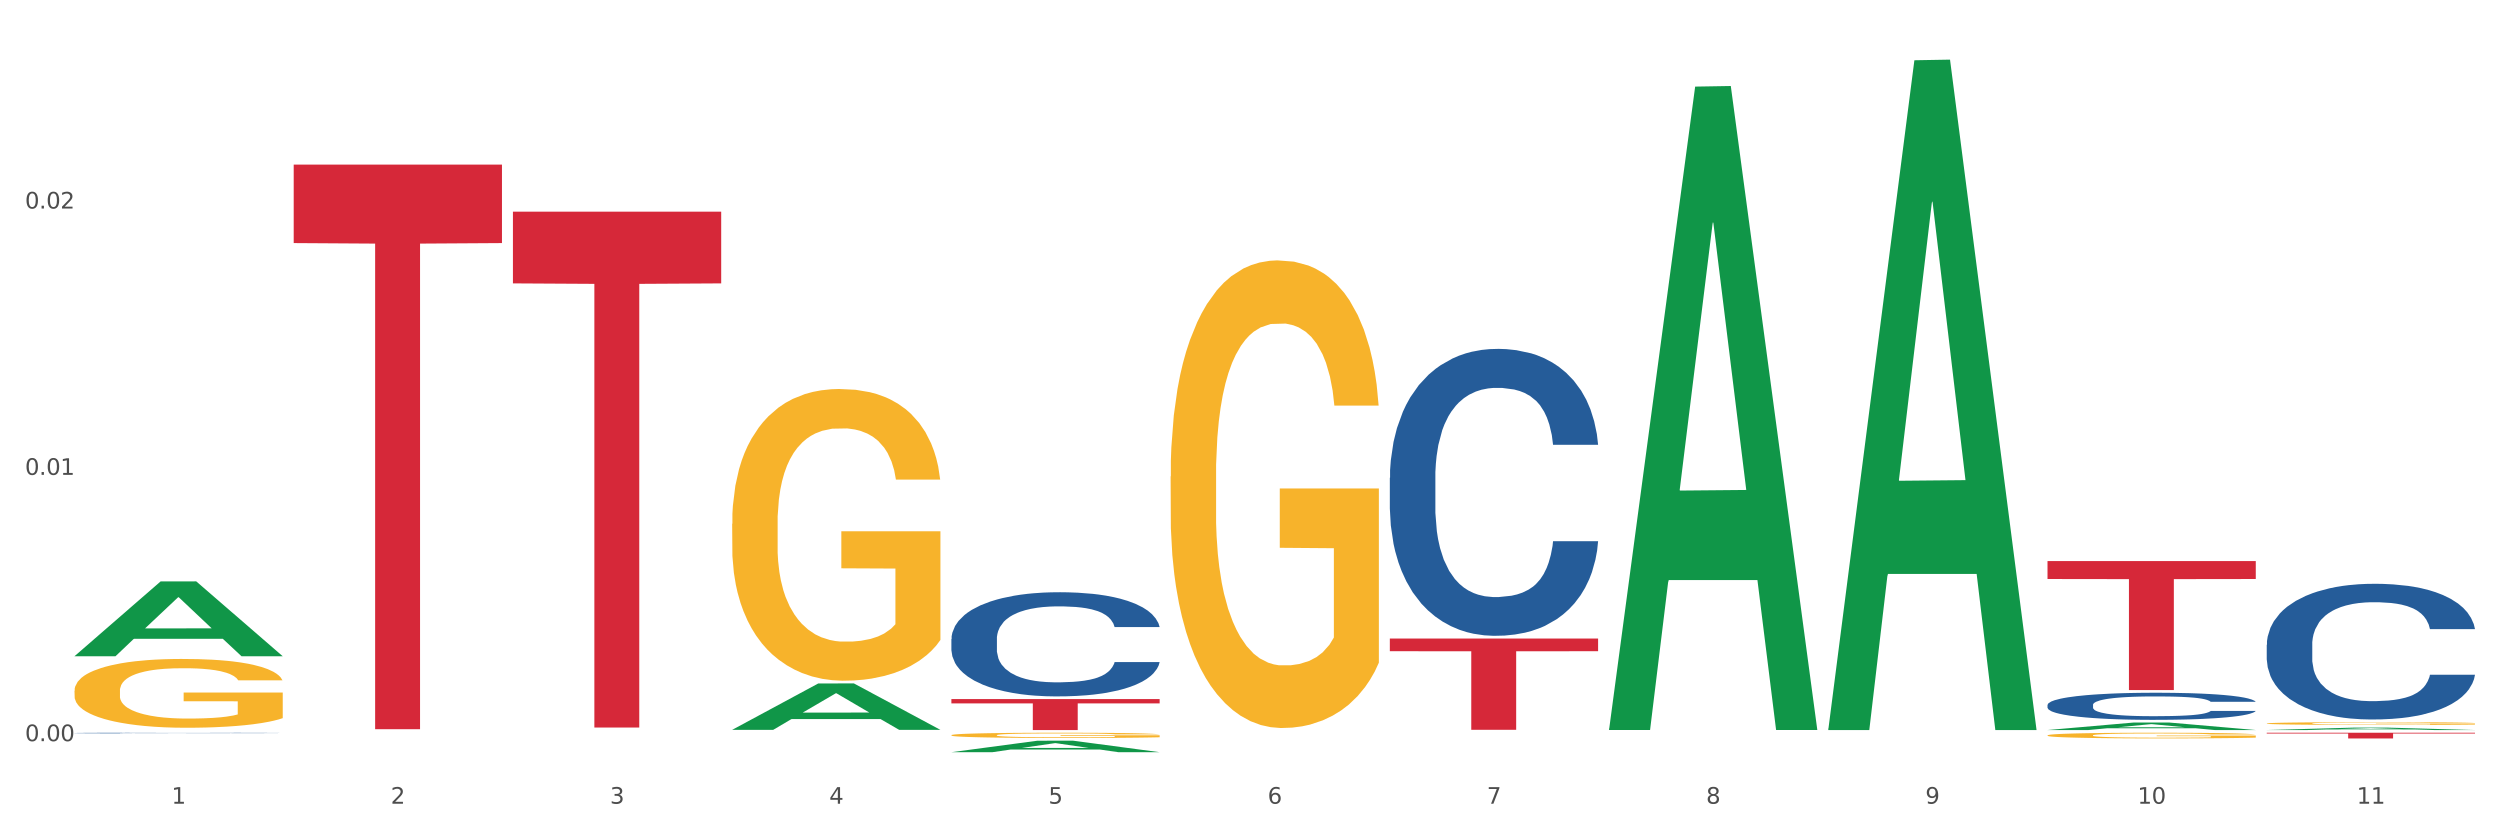
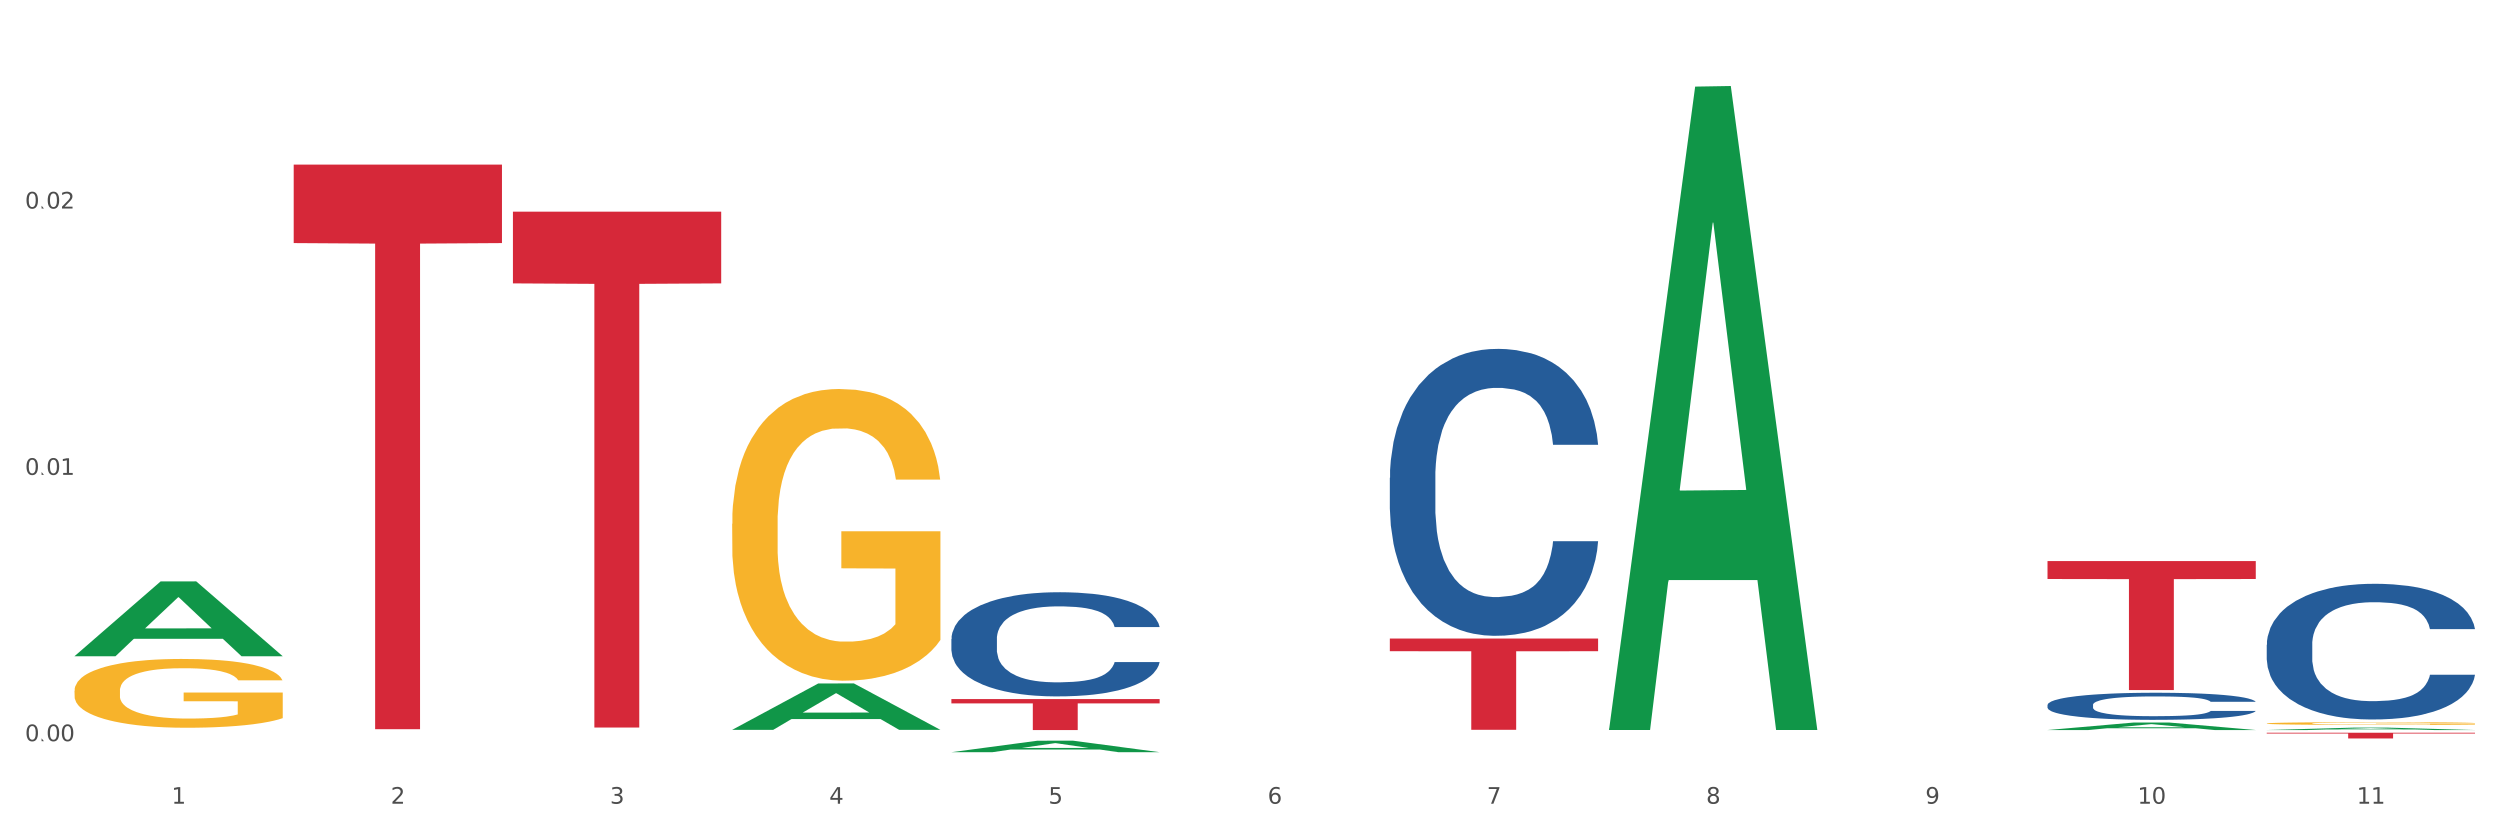
<svg xmlns="http://www.w3.org/2000/svg" xmlns:xlink="http://www.w3.org/1999/xlink" width="1080pt" height="360pt" viewBox="0 0 1080 360" version="1.1">
  <rect x="0" y="0" width="1080" height="360" fill="#333333" stroke="none" />
  <defs>
    <style type="text/css">*{stroke-linejoin: round; stroke-linecap: butt}</style>
  </defs>
  <g id="figure_1">
    <g id="patch_1">
      <path d="M 0 360  L 1080 360  L 1080 0  L 0 0  z " style="fill: #ffffff; stroke: #ffffff; stroke-linejoin: miter" />
    </g>
    <g id="axes_1">
      <g id="matplotlib.axis_1">
        <g id="xtick_1">
          <g id="text_1">
            <g style="fill: #4d4d4d" transform="translate(74.106 347.204) scale(0.096 -0.096)">
              <defs>
                <path id="DejaVuSans-31" d="M 794 531  L 1825 531  L 1825 4091  L 703 3866  L 703 4441  L 1819 4666  L 2450 4666  L 2450 531  L 3481 531  L 3481 0  L 794 0  L 794 531  z " transform="scale(0.016)" />
              </defs>
              <use xlink:href="#DejaVuSans-31" />
            </g>
          </g>
        </g>
        <g id="xtick_2">
          <g id="text_2">
            <g style="fill: #4d4d4d" transform="translate(168.812 347.204) scale(0.096 -0.096)">
              <defs>
                <path id="DejaVuSans-32" d="M 1228 531  L 3431 531  L 3431 0  L 469 0  L 469 531  Q 828 903 1448 1529  Q 2069 2156 2228 2338  Q 2531 2678 2651 2914  Q 2772 3150 2772 3378  Q 2772 3750 2511 3984  Q 2250 4219 1831 4219  Q 1534 4219 1204 4116  Q 875 4013 500 3803  L 500 4441  Q 881 4594 1212 4672  Q 1544 4750 1819 4750  Q 2544 4750 2975 4387  Q 3406 4025 3406 3419  Q 3406 3131 3298 2873  Q 3191 2616 2906 2266  Q 2828 2175 2409 1742  Q 1991 1309 1228 531  z " transform="scale(0.016)" />
              </defs>
              <use xlink:href="#DejaVuSans-32" />
            </g>
          </g>
        </g>
        <g id="xtick_3">
          <g id="text_3">
            <g style="fill: #4d4d4d" transform="translate(263.517 347.204) scale(0.096 -0.096)">
              <defs>
                <path id="DejaVuSans-33" d="M 2597 2516  Q 3050 2419 3304 2112  Q 3559 1806 3559 1356  Q 3559 666 3084 287  Q 2609 -91 1734 -91  Q 1441 -91 1130 -33  Q 819 25 488 141  L 488 750  Q 750 597 1062 519  Q 1375 441 1716 441  Q 2309 441 2620 675  Q 2931 909 2931 1356  Q 2931 1769 2642 2001  Q 2353 2234 1838 2234  L 1294 2234  L 1294 2753  L 1863 2753  Q 2328 2753 2575 2939  Q 2822 3125 2822 3475  Q 2822 3834 2567 4026  Q 2313 4219 1838 4219  Q 1578 4219 1281 4162  Q 984 4106 628 3988  L 628 4550  Q 988 4650 1302 4700  Q 1616 4750 1894 4750  Q 2613 4750 3031 4423  Q 3450 4097 3450 3541  Q 3450 3153 3228 2886  Q 3006 2619 2597 2516  z " transform="scale(0.016)" />
              </defs>
              <use xlink:href="#DejaVuSans-33" />
            </g>
          </g>
        </g>
        <g id="xtick_4">
          <g id="text_4">
            <g style="fill: #4d4d4d" transform="translate(358.223 347.204) scale(0.096 -0.096)">
              <defs>
                <path id="DejaVuSans-34" d="M 2419 4116  L 825 1625  L 2419 1625  L 2419 4116  z M 2253 4666  L 3047 4666  L 3047 1625  L 3713 1625  L 3713 1100  L 3047 1100  L 3047 0  L 2419 0  L 2419 1100  L 313 1100  L 313 1709  L 2253 4666  z " transform="scale(0.016)" />
              </defs>
              <use xlink:href="#DejaVuSans-34" />
            </g>
          </g>
        </g>
        <g id="xtick_5">
          <g id="text_5">
            <g style="fill: #4d4d4d" transform="translate(452.928 347.204) scale(0.096 -0.096)">
              <defs>
                <path id="DejaVuSans-35" d="M 691 4666  L 3169 4666  L 3169 4134  L 1269 4134  L 1269 2991  Q 1406 3038 1543 3061  Q 1681 3084 1819 3084  Q 2600 3084 3056 2656  Q 3513 2228 3513 1497  Q 3513 744 3044 326  Q 2575 -91 1722 -91  Q 1428 -91 1123 -41  Q 819 9 494 109  L 494 744  Q 775 591 1075 516  Q 1375 441 1709 441  Q 2250 441 2565 725  Q 2881 1009 2881 1497  Q 2881 1984 2565 2268  Q 2250 2553 1709 2553  Q 1456 2553 1204 2497  Q 953 2441 691 2322  L 691 4666  z " transform="scale(0.016)" />
              </defs>
              <use xlink:href="#DejaVuSans-35" />
            </g>
          </g>
        </g>
        <g id="xtick_6">
          <g id="text_6">
            <g style="fill: #4d4d4d" transform="translate(547.634 347.204) scale(0.096 -0.096)">
              <defs>
                <path id="DejaVuSans-36" d="M 2113 2584  Q 1688 2584 1439 2293  Q 1191 2003 1191 1497  Q 1191 994 1439 701  Q 1688 409 2113 409  Q 2538 409 2786 701  Q 3034 994 3034 1497  Q 3034 2003 2786 2293  Q 2538 2584 2113 2584  z M 3366 4563  L 3366 3988  Q 3128 4100 2886 4159  Q 2644 4219 2406 4219  Q 1781 4219 1451 3797  Q 1122 3375 1075 2522  Q 1259 2794 1537 2939  Q 1816 3084 2150 3084  Q 2853 3084 3261 2657  Q 3669 2231 3669 1497  Q 3669 778 3244 343  Q 2819 -91 2113 -91  Q 1303 -91 875 529  Q 447 1150 447 2328  Q 447 3434 972 4092  Q 1497 4750 2381 4750  Q 2619 4750 2861 4703  Q 3103 4656 3366 4563  z " transform="scale(0.016)" />
              </defs>
              <use xlink:href="#DejaVuSans-36" />
            </g>
          </g>
        </g>
        <g id="xtick_7">
          <g id="text_7">
            <g style="fill: #4d4d4d" transform="translate(642.339 347.204) scale(0.096 -0.096)">
              <defs>
                <path id="DejaVuSans-37" d="M 525 4666  L 3525 4666  L 3525 4397  L 1831 0  L 1172 0  L 2766 4134  L 525 4134  L 525 4666  z " transform="scale(0.016)" />
              </defs>
              <use xlink:href="#DejaVuSans-37" />
            </g>
          </g>
        </g>
        <g id="xtick_8">
          <g id="text_8">
            <g style="fill: #4d4d4d" transform="translate(737.044 347.204) scale(0.096 -0.096)">
              <defs>
                <path id="DejaVuSans-38" d="M 2034 2216  Q 1584 2216 1326 1975  Q 1069 1734 1069 1313  Q 1069 891 1326 650  Q 1584 409 2034 409  Q 2484 409 2743 651  Q 3003 894 3003 1313  Q 3003 1734 2745 1975  Q 2488 2216 2034 2216  z M 1403 2484  Q 997 2584 770 2862  Q 544 3141 544 3541  Q 544 4100 942 4425  Q 1341 4750 2034 4750  Q 2731 4750 3128 4425  Q 3525 4100 3525 3541  Q 3525 3141 3298 2862  Q 3072 2584 2669 2484  Q 3125 2378 3379 2068  Q 3634 1759 3634 1313  Q 3634 634 3220 271  Q 2806 -91 2034 -91  Q 1263 -91 848 271  Q 434 634 434 1313  Q 434 1759 690 2068  Q 947 2378 1403 2484  z M 1172 3481  Q 1172 3119 1398 2916  Q 1625 2713 2034 2713  Q 2441 2713 2670 2916  Q 2900 3119 2900 3481  Q 2900 3844 2670 4047  Q 2441 4250 2034 4250  Q 1625 4250 1398 4047  Q 1172 3844 1172 3481  z " transform="scale(0.016)" />
              </defs>
              <use xlink:href="#DejaVuSans-38" />
            </g>
          </g>
        </g>
        <g id="xtick_9">
          <g id="text_9">
            <g style="fill: #4d4d4d" transform="translate(831.75 347.204) scale(0.096 -0.096)">
              <defs>
                <path id="DejaVuSans-39" d="M 703 97  L 703 672  Q 941 559 1184 500  Q 1428 441 1663 441  Q 2288 441 2617 861  Q 2947 1281 2994 2138  Q 2813 1869 2534 1725  Q 2256 1581 1919 1581  Q 1219 1581 811 2004  Q 403 2428 403 3163  Q 403 3881 828 4315  Q 1253 4750 1959 4750  Q 2769 4750 3195 4129  Q 3622 3509 3622 2328  Q 3622 1225 3098 567  Q 2575 -91 1691 -91  Q 1453 -91 1209 -44  Q 966 3 703 97  z M 1959 2075  Q 2384 2075 2632 2365  Q 2881 2656 2881 3163  Q 2881 3666 2632 3958  Q 2384 4250 1959 4250  Q 1534 4250 1286 3958  Q 1038 3666 1038 3163  Q 1038 2656 1286 2365  Q 1534 2075 1959 2075  z " transform="scale(0.016)" />
              </defs>
              <use xlink:href="#DejaVuSans-39" />
            </g>
          </g>
        </g>
        <g id="xtick_10">
          <g id="text_10">
            <g style="fill: #4d4d4d" transform="translate(923.401 347.204) scale(0.096 -0.096)">
              <defs>
                <path id="DejaVuSans-30" d="M 2034 4250  Q 1547 4250 1301 3770  Q 1056 3291 1056 2328  Q 1056 1369 1301 889  Q 1547 409 2034 409  Q 2525 409 2770 889  Q 3016 1369 3016 2328  Q 3016 3291 2770 3770  Q 2525 4250 2034 4250  z M 2034 4750  Q 2819 4750 3233 4129  Q 3647 3509 3647 2328  Q 3647 1150 3233 529  Q 2819 -91 2034 -91  Q 1250 -91 836 529  Q 422 1150 422 2328  Q 422 3509 836 4129  Q 1250 4750 2034 4750  z " transform="scale(0.016)" />
              </defs>
              <use xlink:href="#DejaVuSans-31" />
              <use xlink:href="#DejaVuSans-30" transform="translate(63.623 0)" />
            </g>
          </g>
        </g>
        <g id="xtick_11">
          <g id="text_11">
            <g style="fill: #4d4d4d" transform="translate(1018.107 347.204) scale(0.096 -0.096)">
              <use xlink:href="#DejaVuSans-31" />
              <use xlink:href="#DejaVuSans-31" transform="translate(63.623 0)" />
            </g>
          </g>
        </g>
        <g id="xtick_12" />
        <g id="xtick_13" />
        <g id="xtick_14" />
        <g id="xtick_15" />
        <g id="xtick_16" />
        <g id="xtick_17" />
        <g id="xtick_18" />
        <g id="xtick_19" />
        <g id="xtick_20" />
        <g id="xtick_21" />
      </g>
      <g id="matplotlib.axis_2">
        <g id="ytick_1">
          <g id="text_12">
            <g style="fill: #4d4d4d" transform="translate(10.8 320.186) scale(0.096 -0.096)">
              <defs>
-                 <path id="DejaVuSans-2e" d="M 684 794  L 1344 794  L 1344 0  L 684 0  L 684 794  z " transform="scale(0.016)" />
+                 <path id="DejaVuSans-2e" d="M 684 794  L 1344 0  L 684 0  L 684 794  z " transform="scale(0.016)" />
              </defs>
              <use xlink:href="#DejaVuSans-30" />
              <use xlink:href="#DejaVuSans-2e" transform="translate(63.623 0)" />
              <use xlink:href="#DejaVuSans-30" transform="translate(95.41 0)" />
              <use xlink:href="#DejaVuSans-30" transform="translate(159.033 0)" />
            </g>
          </g>
        </g>
        <g id="ytick_2">
          <g id="text_13">
            <g style="fill: #4d4d4d" transform="translate(10.8 205.136) scale(0.096 -0.096)">
              <use xlink:href="#DejaVuSans-30" />
              <use xlink:href="#DejaVuSans-2e" transform="translate(63.623 0)" />
              <use xlink:href="#DejaVuSans-30" transform="translate(95.41 0)" />
              <use xlink:href="#DejaVuSans-31" transform="translate(159.033 0)" />
            </g>
          </g>
        </g>
        <g id="ytick_3">
          <g id="text_14">
            <g style="fill: #4d4d4d" transform="translate(10.8 90.085) scale(0.096 -0.096)">
              <use xlink:href="#DejaVuSans-30" />
              <use xlink:href="#DejaVuSans-2e" transform="translate(63.623 0)" />
              <use xlink:href="#DejaVuSans-30" transform="translate(95.41 0)" />
              <use xlink:href="#DejaVuSans-32" transform="translate(159.033 0)" />
            </g>
          </g>
        </g>
        <g id="ytick_4" />
        <g id="ytick_5" />
        <g id="ytick_6" />
      </g>
      <g id="PolyCollection_1">
        <path d="M 32.175 283.443  L 32.268 283.413  L 69.369 251.179  L 84.766 251.149  L 122.145 283.504  L 104.337 283.504  L 96.267 275.969  L 57.96 275.969  L 57.682 276.091  L 49.891 283.504  L 32.175 283.504  L 32.175 283.443  L 62.783 271.473  L 91.444 271.443  L 77.253 258.045  L 77.067 257.984  L 76.882 258.076  L 62.691 271.443  L 62.783 271.473  L 32.175 283.443  z " clip-path="url(#pd9ded4394a)" style="fill: #109648" />
        <path d="M 600.408 206.412  L 600.514 206.298  L 600.514 203.128  L 600.833 198.826  L 602.003 190.901  L 603.492 184.901  L 606.044 177.882  L 607.427 174.938  L 609.235 171.655  L 612.957 166.334  L 617.211 161.806  L 620.189 159.315  L 622.422 157.73  L 627.42 154.9  L 630.292 153.655  L 633.269 152.636  L 635.822 151.956  L 640.076 151.164  L 643.479 150.824  L 647.414 150.711  L 650.71 150.824  L 655.071 151.277  L 661.451 152.636  L 663.897 153.428  L 667.194 154.787  L 670.597 156.598  L 673.362 158.409  L 676.553 161.013  L 679.85 164.41  L 683.04 168.712  L 685.273 172.674  L 687.081 176.863  L 688.677 181.958  L 689.846 187.505  L 690.378 192.147  L 670.916 192.147  L 670.385 187.958  L 669.321 183.429  L 668.258 180.373  L 667.088 177.882  L 665.28 175.052  L 663.685 173.24  L 661.026 171.089  L 658.58 169.731  L 656.559 168.938  L 654.113 168.259  L 648.902 167.58  L 645.18 167.58  L 642.841 167.806  L 639.969 168.372  L 637.523 169.165  L 634.652 170.523  L 632.419 171.995  L 630.185 173.92  L 628.909 175.278  L 626.995 177.769  L 625.719 179.807  L 624.017 183.316  L 623.06 185.807  L 621.358 192.26  L 620.614 197.015  L 620.295 200.298  L 620.082 203.921  L 620.082 221.582  L 620.72 229.507  L 621.252 232.903  L 622.103 236.753  L 623.698 241.734  L 626.038 246.602  L 628.484 250.112  L 630.504 252.263  L 632.419 253.848  L 634.333 255.093  L 636.672 256.225  L 638.587 256.904  L 641.458 257.584  L 644.861 257.923  L 647.52 257.923  L 652.944 257.357  L 655.39 256.791  L 657.729 255.999  L 660.282 254.753  L 662.302 253.395  L 663.472 252.376  L 665.386 250.225  L 666.875 247.961  L 668.151 245.357  L 669.002 243.092  L 669.959 239.696  L 670.704 235.847  L 670.916 233.809  L 690.378 233.809  L 689.953 237.885  L 689.208 241.847  L 687.719 247.168  L 686.55 250.225  L 684.742 253.961  L 682.827 257.131  L 680.169 260.64  L 677.723 263.244  L 675.17 265.509  L 672.405 267.546  L 667.407 270.377  L 665.599 271.169  L 661.771 272.528  L 658.793 273.32  L 654.433 274.113  L 649.966 274.566  L 645.287 274.679  L 641.139 274.452  L 636.566 273.773  L 633.695 273.094  L 630.504 272.075  L 626.782 270.49  L 623.273 268.565  L 619.976 266.301  L 616.892 263.697  L 614.02 260.754  L 610.298 255.885  L 607.533 251.131  L 605.513 246.715  L 604.13 242.979  L 602.748 238.224  L 602.003 234.941  L 600.833 227.016  L 600.408 219.657  L 600.408 206.412  z " clip-path="url(#pd9ded4394a)" style="fill: #255c99" />
        <path d="M 884.524 304.526  L 884.631 304.515  L 884.631 304.216  L 884.95 303.81  L 886.12 303.062  L 887.608 302.495  L 890.161 301.833  L 891.543 301.555  L 893.351 301.245  L 897.073 300.742  L 901.327 300.315  L 904.305 300.08  L 906.538 299.93  L 911.537 299.663  L 914.408 299.545  L 917.386 299.449  L 919.938 299.385  L 924.192 299.31  L 927.595 299.278  L 931.53 299.267  L 934.827 299.278  L 939.187 299.321  L 945.568 299.449  L 948.014 299.524  L 951.311 299.652  L 954.714 299.823  L 957.479 299.994  L 960.669 300.24  L 963.966 300.561  L 967.157 300.967  L 969.39 301.341  L 971.198 301.736  L 972.793 302.217  L 973.963 302.741  L 974.495 303.179  L 955.033 303.179  L 954.501 302.784  L 953.438 302.356  L 952.374 302.068  L 951.204 301.833  L 949.396 301.565  L 947.801 301.394  L 945.143 301.191  L 942.697 301.063  L 940.676 300.988  L 938.23 300.924  L 933.019 300.86  L 929.297 300.86  L 926.957 300.881  L 924.086 300.935  L 921.64 301.01  L 918.768 301.138  L 916.535 301.277  L 914.302 301.458  L 913.026 301.587  L 911.111 301.822  L 909.835 302.014  L 908.134 302.346  L 907.176 302.581  L 905.475 303.19  L 904.73 303.639  L 904.411 303.949  L 904.199 304.291  L 904.199 305.958  L 904.837 306.707  L 905.368 307.027  L 906.219 307.391  L 907.814 307.861  L 910.154 308.321  L 912.6 308.652  L 914.621 308.855  L 916.535 309.005  L 918.449 309.122  L 920.789 309.229  L 922.703 309.293  L 925.575 309.358  L 928.978 309.39  L 931.636 309.39  L 937.06 309.336  L 939.506 309.283  L 941.846 309.208  L 944.398 309.09  L 946.419 308.962  L 947.589 308.866  L 949.503 308.663  L 950.992 308.449  L 952.268 308.203  L 953.119 307.989  L 954.076 307.669  L 954.82 307.305  L 955.033 307.113  L 974.495 307.113  L 974.069 307.498  L 973.325 307.872  L 971.836 308.374  L 970.666 308.663  L 968.858 309.015  L 966.944 309.315  L 964.285 309.646  L 961.839 309.892  L 959.287 310.106  L 956.522 310.298  L 951.523 310.565  L 949.715 310.64  L 945.887 310.768  L 942.909 310.843  L 938.549 310.918  L 934.082 310.961  L 929.403 310.972  L 925.256 310.95  L 920.683 310.886  L 917.811 310.822  L 914.621 310.726  L 910.899 310.576  L 907.389 310.394  L 904.092 310.181  L 901.008 309.935  L 898.137 309.657  L 894.415 309.197  L 891.65 308.748  L 889.629 308.331  L 888.246 307.979  L 886.864 307.53  L 886.12 307.22  L 884.95 306.472  L 884.524 305.777  L 884.524 304.526  z " clip-path="url(#pd9ded4394a)" style="fill: #255c99" />
        <path d="M 979.23 278.536  L 979.336 278.482  L 979.336 276.983  L 979.655 274.949  L 980.825 271.201  L 982.314 268.363  L 984.866 265.043  L 986.249 263.651  L 988.057 262.098  L 991.779 259.582  L 996.033 257.44  L 999.01 256.262  L 1001.244 255.513  L 1006.242 254.174  L 1009.114 253.585  L 1012.091 253.103  L 1014.644 252.782  L 1018.898 252.407  L 1022.301 252.247  L 1026.236 252.193  L 1029.532 252.247  L 1033.893 252.461  L 1040.273 253.103  L 1042.719 253.478  L 1046.016 254.121  L 1049.419 254.977  L 1052.184 255.834  L 1055.375 257.065  L 1058.672 258.672  L 1061.862 260.706  L 1064.095 262.58  L 1065.903 264.561  L 1067.498 266.971  L 1068.668 269.594  L 1069.2 271.79  L 1049.738 271.79  L 1049.207 269.808  L 1048.143 267.667  L 1047.08 266.221  L 1045.91 265.043  L 1044.102 263.705  L 1042.507 262.848  L 1039.848 261.831  L 1037.402 261.188  L 1035.381 260.813  L 1032.935 260.492  L 1027.724 260.171  L 1024.002 260.171  L 1021.663 260.278  L 1018.791 260.546  L 1016.345 260.92  L 1013.474 261.563  L 1011.24 262.259  L 1009.007 263.169  L 1007.731 263.812  L 1005.817 264.99  L 1004.541 265.953  L 1002.839 267.613  L 1001.882 268.791  L 1000.18 271.843  L 999.436 274.092  L 999.117 275.645  L 998.904 277.358  L 998.904 285.711  L 999.542 289.459  L 1000.074 291.065  L 1000.925 292.885  L 1002.52 295.241  L 1004.86 297.543  L 1007.306 299.203  L 1009.326 300.221  L 1011.24 300.97  L 1013.155 301.559  L 1015.494 302.095  L 1017.409 302.416  L 1020.28 302.737  L 1023.683 302.898  L 1026.342 302.898  L 1031.766 302.63  L 1034.212 302.362  L 1036.551 301.987  L 1039.104 301.398  L 1041.124 300.756  L 1042.294 300.274  L 1044.208 299.257  L 1045.697 298.186  L 1046.973 296.954  L 1047.824 295.884  L 1048.781 294.277  L 1049.526 292.457  L 1049.738 291.493  L 1069.2 291.493  L 1068.775 293.421  L 1068.03 295.295  L 1066.541 297.811  L 1065.371 299.257  L 1063.564 301.024  L 1061.649 302.523  L 1058.991 304.183  L 1056.545 305.414  L 1053.992 306.485  L 1051.227 307.449  L 1046.229 308.787  L 1044.421 309.162  L 1040.592 309.805  L 1037.615 310.179  L 1033.254 310.554  L 1028.788 310.768  L 1024.109 310.822  L 1019.961 310.715  L 1015.388 310.394  L 1012.517 310.072  L 1009.326 309.59  L 1005.604 308.841  L 1002.095 307.931  L 998.798 306.86  L 995.714 305.628  L 992.842 304.236  L 989.12 301.934  L 986.355 299.685  L 984.334 297.597  L 982.952 295.83  L 981.569 293.581  L 980.825 292.029  L 979.655 288.281  L 979.23 284.8  L 979.23 278.536  z " clip-path="url(#pd9ded4394a)" style="fill: #255c99" />
        <path d="M 32.175 298.403  L 32.281 298.376  L 32.281 297.398  L 32.494 296.557  L 33.556 294.521  L 35.149 292.838  L 36.318 291.942  L 37.486 291.209  L 38.867 290.476  L 40.567 289.716  L 43.647 288.603  L 45.559 288.033  L 47.896 287.436  L 52.145 286.567  L 55.225 286.078  L 58.412 285.671  L 63.617 285.183  L 67.016 284.965  L 70.627 284.803  L 74.983 284.694  L 78.275 284.667  L 85.499 284.748  L 91.659 284.993  L 94.634 285.183  L 98.458 285.508  L 100.476 285.726  L 103.769 286.16  L 107.168 286.73  L 109.505 287.219  L 113.01 288.142  L 115.666 289.065  L 118.109 290.205  L 119.383 290.992  L 120.339 291.725  L 121.189 292.566  L 122.039 293.897  L 102.919 293.897  L 102.175 292.946  L 101.007 292.051  L 99.307 291.182  L 97.82 290.639  L 95.271 289.96  L 92.934 289.526  L 90.491 289.2  L 87.517 288.929  L 85.18 288.793  L 81.887 288.685  L 75.407 288.712  L 71.052 288.929  L 68.078 289.2  L 66.166 289.445  L 64.467 289.716  L 62.555 290.096  L 60.324 290.666  L 58.731 291.182  L 57.137 291.833  L 55.863 292.485  L 54.694 293.245  L 53.738 294.059  L 52.995 294.901  L 52.357 295.933  L 51.826 297.643  L 51.826 301.362  L 52.039 302.203  L 52.57 303.316  L 53.207 304.158  L 54.269 305.162  L 55.225 305.841  L 57.031 306.818  L 59.049 307.633  L 60.643 308.148  L 62.236 308.583  L 64.998 309.18  L 68.078 309.669  L 70.734 309.967  L 74.345 310.239  L 76.788 310.347  L 78.913 310.402  L 84.118 310.402  L 87.835 310.32  L 91.978 310.13  L 95.165 309.886  L 97.82 309.587  L 100.795 309.098  L 102.707 308.637  L 102.707 302.963  L 79.338 302.936  L 79.338 299.163  L 122.145 299.163  L 122.145 310.239  L 120.339 310.809  L 118.321 311.324  L 116.197 311.786  L 113.01 312.356  L 109.186 312.899  L 105.787 313.279  L 102.175 313.605  L 97.927 313.903  L 92.403 314.175  L 89.004 314.283  L 84.755 314.365  L 79.763 314.392  L 75.407 314.338  L 71.159 314.202  L 66.697 313.958  L 62.342 313.605  L 59.049 313.252  L 55.756 312.818  L 52.251 312.247  L 49.489 311.705  L 47.365 311.216  L 45.028 310.592  L 42.479 309.777  L 40.567 309.044  L 38.867 308.284  L 37.061 307.307  L 35.787 306.465  L 34.512 305.407  L 33.768 304.619  L 32.919 303.398  L 32.281 301.688  L 32.175 298.403  z " clip-path="url(#pd9ded4394a)" style="fill: #f7b32b" />
        <path d="M 316.291 226.281  L 316.398 226.166  L 316.398 222.022  L 316.61 218.454  L 317.672 209.822  L 319.266 202.686  L 320.434 198.888  L 321.603 195.78  L 322.983 192.673  L 324.683 189.45  L 327.763 184.731  L 329.675 182.314  L 332.012 179.782  L 336.261 176.099  L 339.342 174.027  L 342.528 172.301  L 347.733 170.229  L 351.132 169.309  L 354.744 168.618  L 359.099 168.158  L 362.392 168.043  L 369.615 168.388  L 375.776 169.424  L 378.75 170.229  L 382.574 171.611  L 384.592 172.531  L 387.885 174.373  L 391.284 176.79  L 393.621 178.861  L 397.127 182.775  L 399.782 186.688  L 402.225 191.522  L 403.5 194.86  L 404.456 197.967  L 405.306 201.535  L 406.155 207.175  L 387.035 207.175  L 386.292 203.147  L 385.123 199.348  L 383.424 195.665  L 381.937 193.363  L 379.387 190.486  L 377.051 188.645  L 374.607 187.263  L 371.633 186.112  L 369.296 185.537  L 366.003 185.077  L 359.524 185.192  L 355.169 186.112  L 352.195 187.263  L 350.283 188.299  L 348.583 189.45  L 346.671 191.062  L 344.44 193.479  L 342.847 195.665  L 341.254 198.428  L 339.979 201.19  L 338.811 204.413  L 337.855 207.865  L 337.111 211.433  L 336.474 215.807  L 335.943 223.058  L 335.943 238.826  L 336.155 242.394  L 336.686 247.113  L 337.323 250.681  L 338.386 254.939  L 339.342 257.817  L 341.147 261.96  L 343.166 265.413  L 344.759 267.6  L 346.352 269.441  L 349.114 271.973  L 352.195 274.045  L 354.85 275.311  L 358.462 276.462  L 360.905 276.922  L 363.029 277.153  L 368.234 277.153  L 371.952 276.807  L 376.095 276.002  L 379.281 274.966  L 381.937 273.7  L 384.911 271.628  L 386.823 269.671  L 386.823 245.617  L 363.454 245.502  L 363.454 229.503  L 406.262 229.503  L 406.262 276.462  L 404.456 278.879  L 402.438 281.066  L 400.313 283.023  L 397.127 285.44  L 393.303 287.741  L 389.903 289.353  L 386.292 290.734  L 382.043 292  L 376.519 293.151  L 373.12 293.611  L 368.871 293.957  L 363.879 294.072  L 359.524 293.841  L 355.275 293.266  L 350.814 292.23  L 346.459 290.734  L 343.166 289.238  L 339.873 287.396  L 336.367 284.979  L 333.606 282.677  L 331.481 280.606  L 329.144 277.958  L 326.595 274.505  L 324.683 271.398  L 322.983 268.175  L 321.178 264.032  L 319.903 260.464  L 318.628 255.975  L 317.885 252.637  L 317.035 247.458  L 316.398 240.207  L 316.291 226.281  z " clip-path="url(#pd9ded4394a)" style="fill: #f7b32b" />
-         <path d="M 410.997 317.591  L 411.103 317.589  L 411.103 317.514  L 411.316 317.449  L 412.378 317.293  L 413.971 317.165  L 415.14 317.096  L 416.308 317.04  L 417.689 316.984  L 419.388 316.926  L 422.469 316.84  L 424.381 316.797  L 426.718 316.751  L 430.967 316.684  L 434.047 316.647  L 437.234 316.616  L 442.439 316.578  L 445.838 316.562  L 449.449 316.549  L 453.804 316.541  L 457.097 316.539  L 464.32 316.545  L 470.481 316.564  L 473.456 316.578  L 477.28 316.603  L 479.298 316.62  L 482.591 316.653  L 485.99 316.697  L 488.327 316.734  L 491.832 316.805  L 494.488 316.876  L 496.931 316.963  L 498.205 317.023  L 499.161 317.079  L 500.011 317.144  L 500.861 317.246  L 481.741 317.246  L 480.997 317.173  L 479.829 317.104  L 478.129 317.038  L 476.642 316.996  L 474.093 316.944  L 471.756 316.911  L 469.313 316.886  L 466.339 316.865  L 464.002 316.855  L 460.709 316.847  L 454.229 316.849  L 449.874 316.865  L 446.9 316.886  L 444.988 316.905  L 443.288 316.926  L 441.376 316.955  L 439.146 316.998  L 437.552 317.038  L 435.959 317.088  L 434.684 317.138  L 433.516 317.196  L 432.56 317.258  L 431.816 317.323  L 431.179 317.402  L 430.648 317.532  L 430.648 317.817  L 430.86 317.882  L 431.392 317.967  L 432.029 318.031  L 433.091 318.108  L 434.047 318.16  L 435.853 318.235  L 437.871 318.297  L 439.464 318.337  L 441.058 318.37  L 443.82 318.416  L 446.9 318.453  L 449.556 318.476  L 453.167 318.497  L 455.61 318.505  L 457.735 318.509  L 462.94 318.509  L 466.657 318.503  L 470.8 318.489  L 473.987 318.47  L 476.642 318.447  L 479.616 318.41  L 481.528 318.374  L 481.528 317.94  L 458.16 317.938  L 458.16 317.649  L 500.967 317.649  L 500.967 318.497  L 499.161 318.541  L 497.143 318.58  L 495.019 318.615  L 491.832 318.659  L 488.008 318.701  L 484.609 318.73  L 480.997 318.755  L 476.748 318.778  L 471.225 318.798  L 467.826 318.807  L 463.577 318.813  L 458.584 318.815  L 454.229 318.811  L 449.98 318.8  L 445.519 318.782  L 441.164 318.755  L 437.871 318.728  L 434.578 318.694  L 431.073 318.651  L 428.311 318.609  L 426.187 318.572  L 423.85 318.524  L 421.3 318.462  L 419.388 318.405  L 417.689 318.347  L 415.883 318.272  L 414.608 318.208  L 413.334 318.127  L 412.59 318.067  L 411.74 317.973  L 411.103 317.842  L 410.997 317.591  z " clip-path="url(#pd9ded4394a)" style="fill: #f7b32b" />
-         <path d="M 505.702 205.837  L 505.809 205.653  L 505.809 199.01  L 506.021 193.291  L 507.083 179.453  L 508.677 168.014  L 509.845 161.925  L 511.014 156.944  L 512.394 151.962  L 514.094 146.796  L 517.174 139.231  L 519.086 135.357  L 521.423 131.298  L 525.672 125.394  L 528.753 122.073  L 531.939 119.305  L 537.144 115.984  L 540.543 114.508  L 544.155 113.401  L 548.51 112.663  L 551.803 112.478  L 559.026 113.032  L 565.187 114.693  L 568.161 115.984  L 571.985 118.198  L 574.003 119.674  L 577.296 122.626  L 580.695 126.501  L 583.032 129.822  L 586.537 136.095  L 589.193 142.368  L 591.636 150.117  L 592.911 155.468  L 593.867 160.449  L 594.717 166.169  L 595.566 175.21  L 576.446 175.21  L 575.703 168.752  L 574.534 162.663  L 572.835 156.759  L 571.348 153.069  L 568.798 148.457  L 566.461 145.505  L 564.018 143.291  L 561.044 141.445  L 558.707 140.523  L 555.414 139.785  L 548.935 139.969  L 544.58 141.445  L 541.606 143.291  L 539.694 144.951  L 537.994 146.796  L 536.082 149.379  L 533.851 153.254  L 532.258 156.759  L 530.665 161.187  L 529.39 165.615  L 528.222 170.781  L 527.266 176.317  L 526.522 182.036  L 525.885 189.047  L 525.354 200.671  L 525.354 225.948  L 525.566 231.668  L 526.097 239.232  L 526.734 244.952  L 527.797 251.778  L 528.753 256.391  L 530.558 263.033  L 532.577 268.568  L 534.17 272.074  L 535.763 275.026  L 538.525 279.085  L 541.606 282.406  L 544.261 284.435  L 547.873 286.28  L 550.316 287.019  L 552.44 287.388  L 557.645 287.388  L 561.363 286.834  L 565.505 285.542  L 568.692 283.882  L 571.348 281.852  L 574.322 278.531  L 576.234 275.395  L 576.234 236.834  L 552.865 236.649  L 552.865 211.003  L 595.673 211.003  L 595.673 286.28  L 593.867 290.155  L 591.849 293.661  L 589.724 296.797  L 586.537 300.672  L 582.713 304.362  L 579.314 306.945  L 575.703 309.159  L 571.454 311.188  L 565.93 313.033  L 562.531 313.771  L 558.282 314.325  L 553.29 314.509  L 548.935 314.14  L 544.686 313.218  L 540.225 311.557  L 535.87 309.159  L 532.577 306.76  L 529.284 303.808  L 525.778 299.934  L 523.017 296.244  L 520.892 292.923  L 518.555 288.679  L 516.006 283.144  L 514.094 278.162  L 512.394 272.996  L 510.589 266.354  L 509.314 260.635  L 508.039 253.439  L 507.296 248.088  L 506.446 239.786  L 505.809 228.162  L 505.702 205.837  z " clip-path="url(#pd9ded4394a)" style="fill: #f7b32b" />
-         <path d="M 884.524 317.674  L 884.631 317.672  L 884.631 317.591  L 884.843 317.521  L 885.905 317.353  L 887.499 317.214  L 888.667 317.14  L 889.835 317.079  L 891.216 317.019  L 892.916 316.956  L 895.996 316.864  L 897.908 316.817  L 900.245 316.768  L 904.494 316.696  L 907.575 316.656  L 910.761 316.622  L 915.966 316.582  L 919.365 316.564  L 922.977 316.55  L 927.332 316.541  L 930.625 316.539  L 937.848 316.546  L 944.009 316.566  L 946.983 316.582  L 950.807 316.608  L 952.825 316.626  L 956.118 316.662  L 959.517 316.709  L 961.854 316.75  L 965.359 316.826  L 968.015 316.902  L 970.458 316.996  L 971.733 317.062  L 972.689 317.122  L 973.539 317.192  L 974.388 317.301  L 955.268 317.301  L 954.525 317.223  L 953.356 317.149  L 951.657 317.077  L 950.17 317.032  L 947.62 316.976  L 945.283 316.94  L 942.84 316.913  L 939.866 316.891  L 937.529 316.88  L 934.236 316.871  L 927.757 316.873  L 923.402 316.891  L 920.427 316.913  L 918.515 316.934  L 916.816 316.956  L 914.904 316.987  L 912.673 317.035  L 911.08 317.077  L 909.487 317.131  L 908.212 317.185  L 907.043 317.248  L 906.087 317.315  L 905.344 317.384  L 904.707 317.47  L 904.175 317.611  L 904.175 317.918  L 904.388 317.988  L 904.919 318.08  L 905.556 318.149  L 906.619 318.232  L 907.575 318.288  L 909.38 318.369  L 911.399 318.436  L 912.992 318.479  L 914.585 318.515  L 917.347 318.564  L 920.427 318.604  L 923.083 318.629  L 926.695 318.652  L 929.138 318.661  L 931.262 318.665  L 936.467 318.665  L 940.185 318.658  L 944.327 318.643  L 947.514 318.622  L 950.17 318.598  L 953.144 318.557  L 955.056 318.519  L 955.056 318.051  L 931.687 318.048  L 931.687 317.737  L 974.495 317.737  L 974.495 318.652  L 972.689 318.699  L 970.671 318.741  L 968.546 318.779  L 965.359 318.827  L 961.535 318.871  L 958.136 318.903  L 954.525 318.93  L 950.276 318.954  L 944.752 318.977  L 941.353 318.986  L 937.104 318.992  L 932.112 318.995  L 927.757 318.99  L 923.508 318.979  L 919.047 318.959  L 914.691 318.93  L 911.399 318.901  L 908.106 318.865  L 904.6 318.818  L 901.839 318.773  L 899.714 318.732  L 897.377 318.681  L 894.828 318.613  L 892.916 318.553  L 891.216 318.49  L 889.411 318.409  L 888.136 318.34  L 886.861 318.252  L 886.118 318.187  L 885.268 318.086  L 884.631 317.945  L 884.524 317.674  z " clip-path="url(#pd9ded4394a)" style="fill: #f7b32b" />
        <path d="M 979.23 312.534  L 979.336 312.533  L 979.336 312.494  L 979.548 312.46  L 980.611 312.379  L 982.204 312.312  L 983.372 312.276  L 984.541 312.246  L 985.922 312.217  L 987.621 312.187  L 990.702 312.142  L 992.614 312.12  L 994.951 312.096  L 999.2 312.061  L 1002.28 312.041  L 1005.467 312.025  L 1010.672 312.006  L 1014.071 311.997  L 1017.682 311.99  L 1022.037 311.986  L 1025.33 311.985  L 1032.553 311.988  L 1038.714 311.998  L 1041.688 312.006  L 1045.512 312.019  L 1047.531 312.027  L 1050.824 312.045  L 1054.223 312.067  L 1056.56 312.087  L 1060.065 312.124  L 1062.72 312.161  L 1065.164 312.206  L 1066.438 312.238  L 1067.394 312.267  L 1068.244 312.301  L 1069.094 312.354  L 1049.974 312.354  L 1049.23 312.316  L 1048.062 312.28  L 1046.362 312.245  L 1044.875 312.224  L 1042.326 312.197  L 1039.989 312.179  L 1037.546 312.166  L 1034.572 312.155  L 1032.235 312.15  L 1028.942 312.146  L 1022.462 312.147  L 1018.107 312.155  L 1015.133 312.166  L 1013.221 312.176  L 1011.521 312.187  L 1009.609 312.202  L 1007.379 312.225  L 1005.785 312.245  L 1004.192 312.271  L 1002.917 312.297  L 1001.749 312.328  L 1000.793 312.36  L 1000.049 312.394  L 999.412 312.435  L 998.881 312.504  L 998.881 312.652  L 999.093 312.686  L 999.624 312.73  L 1000.262 312.764  L 1001.324 312.804  L 1002.28 312.831  L 1004.086 312.87  L 1006.104 312.903  L 1007.697 312.923  L 1009.291 312.941  L 1012.052 312.965  L 1015.133 312.984  L 1017.788 312.996  L 1021.4 313.007  L 1023.843 313.011  L 1025.968 313.013  L 1031.172 313.013  L 1034.89 313.01  L 1039.033 313.003  L 1042.22 312.993  L 1044.875 312.981  L 1047.849 312.961  L 1049.761 312.943  L 1049.761 312.716  L 1026.392 312.715  L 1026.392 312.564  L 1069.2 312.564  L 1069.2 313.007  L 1067.394 313.03  L 1065.376 313.05  L 1063.252 313.069  L 1060.065 313.092  L 1056.241 313.113  L 1052.842 313.128  L 1049.23 313.141  L 1044.981 313.153  L 1039.458 313.164  L 1036.059 313.169  L 1031.81 313.172  L 1026.817 313.173  L 1022.462 313.171  L 1018.213 313.165  L 1013.752 313.156  L 1009.397 313.141  L 1006.104 313.127  L 1002.811 313.11  L 999.306 313.087  L 996.544 313.066  L 994.42 313.046  L 992.083 313.021  L 989.533 312.989  L 987.621 312.959  L 985.922 312.929  L 984.116 312.89  L 982.841 312.856  L 981.567 312.814  L 980.823 312.782  L 979.973 312.734  L 979.336 312.665  L 979.23 312.534  z " clip-path="url(#pd9ded4394a)" style="fill: #f7b32b" />
        <path d="M 410.997 276.064  L 411.103 276.023  L 411.103 274.872  L 411.422 273.31  L 412.592 270.433  L 414.081 268.254  L 416.633 265.706  L 418.016 264.637  L 419.824 263.446  L 423.546 261.514  L 427.8 259.87  L 430.778 258.965  L 433.011 258.39  L 438.009 257.363  L 440.881 256.91  L 443.858 256.54  L 446.411 256.294  L 450.665 256.006  L 454.068 255.883  L 458.003 255.842  L 461.299 255.883  L 465.66 256.047  L 472.041 256.54  L 474.487 256.828  L 477.783 257.321  L 481.186 257.979  L 483.951 258.637  L 487.142 259.582  L 490.439 260.815  L 493.629 262.377  L 495.862 263.815  L 497.67 265.336  L 499.266 267.186  L 500.435 269.2  L 500.967 270.885  L 481.505 270.885  L 480.974 269.364  L 479.91 267.72  L 478.847 266.61  L 477.677 265.706  L 475.869 264.679  L 474.274 264.021  L 471.615 263.24  L 469.169 262.747  L 467.149 262.459  L 464.703 262.212  L 459.491 261.966  L 455.769 261.966  L 453.43 262.048  L 450.558 262.254  L 448.112 262.541  L 445.241 263.035  L 443.008 263.569  L 440.774 264.268  L 439.498 264.761  L 437.584 265.665  L 436.308 266.405  L 434.606 267.679  L 433.649 268.583  L 431.947 270.926  L 431.203 272.652  L 430.884 273.844  L 430.671 275.159  L 430.671 281.571  L 431.309 284.448  L 431.841 285.681  L 432.692 287.079  L 434.287 288.887  L 436.627 290.655  L 439.073 291.929  L 441.093 292.71  L 443.008 293.285  L 444.922 293.737  L 447.262 294.148  L 449.176 294.395  L 452.047 294.641  L 455.45 294.765  L 458.109 294.765  L 463.533 294.559  L 465.979 294.354  L 468.318 294.066  L 470.871 293.614  L 472.891 293.121  L 474.061 292.751  L 475.975 291.97  L 477.464 291.148  L 478.74 290.203  L 479.591 289.38  L 480.548 288.147  L 481.293 286.75  L 481.505 286.01  L 500.967 286.01  L 500.542 287.49  L 499.797 288.928  L 498.308 290.86  L 497.139 291.97  L 495.331 293.326  L 493.416 294.477  L 490.758 295.751  L 488.312 296.697  L 485.759 297.519  L 482.994 298.258  L 477.996 299.286  L 476.188 299.574  L 472.36 300.067  L 469.382 300.355  L 465.022 300.642  L 460.555 300.807  L 455.876 300.848  L 451.728 300.766  L 447.155 300.519  L 444.284 300.272  L 441.093 299.902  L 437.371 299.327  L 433.862 298.628  L 430.565 297.806  L 427.481 296.861  L 424.609 295.792  L 420.887 294.025  L 418.122 292.299  L 416.102 290.696  L 414.719 289.339  L 413.337 287.613  L 412.592 286.421  L 411.422 283.544  L 410.997 280.872  L 410.997 276.064  z " clip-path="url(#pd9ded4394a)" style="fill: #255c99" />
        <path d="M 126.88 71.115  L 216.851 71.115  L 216.851 105.009  L 181.46 105.238  L 181.46 315.01  L 162.058 315.01  L 162.058 105.238  L 126.88 105.009  L 126.88 71.344  L 126.88 71.115  z " clip-path="url(#pd9ded4394a)" style="fill: #d62839" />
        <path d="M 221.586 91.452  L 311.556 91.452  L 311.556 122.421  L 276.165 122.631  L 276.165 314.305  L 256.764 314.305  L 256.764 122.631  L 221.586 122.421  L 221.586 91.661  L 221.586 91.452  z " clip-path="url(#pd9ded4394a)" style="fill: #d62839" />
        <path d="M 410.997 302.011  L 500.967 302.011  L 500.967 303.868  L 465.576 303.881  L 465.576 315.376  L 446.175 315.376  L 446.175 303.881  L 410.997 303.868  L 410.997 302.023  L 410.997 302.011  z " clip-path="url(#pd9ded4394a)" style="fill: #d62839" />
        <path d="M 600.408 275.842  L 690.378 275.842  L 690.378 281.32  L 654.987 281.357  L 654.987 315.26  L 635.586 315.26  L 635.586 281.357  L 600.408 281.32  L 600.408 275.879  L 600.408 275.842  z " clip-path="url(#pd9ded4394a)" style="fill: #d62839" />
-         <path d="M 32.175 316.668  L 32.281 316.667  L 32.281 316.66  L 32.6 316.65  L 33.77 316.632  L 35.259 316.618  L 37.811 316.602  L 39.194 316.595  L 41.002 316.587  L 44.724 316.575  L 48.978 316.565  L 51.956 316.559  L 54.189 316.555  L 59.187 316.549  L 62.059 316.546  L 65.036 316.543  L 67.589 316.542  L 71.843 316.54  L 75.246 316.539  L 79.181 316.539  L 82.477 316.539  L 86.838 316.54  L 93.219 316.543  L 95.665 316.545  L 98.961 316.548  L 102.365 316.553  L 105.13 316.557  L 108.32 316.563  L 111.617 316.571  L 114.807 316.581  L 117.041 316.59  L 118.848 316.599  L 120.444 316.611  L 121.613 316.624  L 122.145 316.635  L 102.684 316.635  L 102.152 316.625  L 101.088 316.614  L 100.025 316.607  L 98.855 316.602  L 97.047 316.595  L 95.452 316.591  L 92.793 316.586  L 90.347 316.583  L 88.327 316.581  L 85.881 316.579  L 80.67 316.578  L 76.947 316.578  L 74.608 316.578  L 71.736 316.58  L 69.29 316.582  L 66.419 316.585  L 64.186 316.588  L 61.952 316.593  L 60.676 316.596  L 58.762 316.601  L 57.486 316.606  L 55.784 316.614  L 54.827 316.62  L 53.126 316.635  L 52.381 316.646  L 52.062 316.653  L 51.849 316.662  L 51.849 316.703  L 52.487 316.721  L 53.019 316.729  L 53.87 316.738  L 55.465 316.749  L 57.805 316.76  L 60.251 316.768  L 62.271 316.773  L 64.186 316.777  L 66.1 316.78  L 68.44 316.783  L 70.354 316.784  L 73.225 316.786  L 76.628 316.786  L 79.287 316.786  L 84.711 316.785  L 87.157 316.784  L 89.496 316.782  L 92.049 316.779  L 94.069 316.776  L 95.239 316.774  L 97.153 316.769  L 98.642 316.763  L 99.919 316.757  L 100.769 316.752  L 101.726 316.744  L 102.471 316.735  L 102.684 316.731  L 122.145 316.731  L 121.72 316.74  L 120.975 316.749  L 119.487 316.762  L 118.317 316.769  L 116.509 316.777  L 114.595 316.785  L 111.936 316.793  L 109.49 316.799  L 106.937 316.804  L 104.172 316.809  L 99.174 316.815  L 97.366 316.817  L 93.538 316.82  L 90.56 316.822  L 86.2 316.824  L 81.733 316.825  L 77.054 316.825  L 72.906 316.825  L 68.333 316.823  L 65.462 316.821  L 62.271 316.819  L 58.549 316.815  L 55.04 316.811  L 51.743 316.806  L 48.659 316.8  L 45.788 316.793  L 42.065 316.782  L 39.3 316.771  L 37.28 316.761  L 35.897 316.752  L 34.515 316.741  L 33.77 316.733  L 32.6 316.715  L 32.175 316.698  L 32.175 316.668  z " clip-path="url(#pd9ded4394a)" style="fill: #255c99" />
        <path d="M 979.23 316.539  L 1069.2 316.539  L 1069.2 316.882  L 1033.809 316.884  L 1033.809 319.005  L 1014.408 319.005  L 1014.408 316.884  L 979.23 316.882  L 979.23 316.541  L 979.23 316.539  z " clip-path="url(#pd9ded4394a)" style="fill: #d62839" />
        <path d="M 316.291 315.268  L 316.384 315.249  L 353.485 295.254  L 368.882 295.235  L 406.262 315.306  L 388.453 315.306  L 380.384 310.632  L 342.077 310.632  L 341.798 310.707  L 334.007 315.306  L 316.291 315.306  L 316.291 315.268  L 346.9 307.843  L 375.56 307.824  L 361.369 299.513  L 361.184 299.475  L 360.998 299.532  L 346.807 307.824  L 346.9 307.843  L 316.291 315.268  z " clip-path="url(#pd9ded4394a)" style="fill: #109648" />
        <path d="M 410.997 324.94  L 411.09 324.935  L 448.191 319.983  L 463.588 319.978  L 500.967 324.95  L 483.159 324.95  L 475.089 323.792  L 436.782 323.792  L 436.504 323.811  L 428.713 324.95  L 410.997 324.95  L 410.997 324.94  L 441.605 323.101  L 470.266 323.096  L 456.075 321.038  L 455.889 321.028  L 455.704 321.042  L 441.513 323.096  L 441.605 323.101  L 410.997 324.94  z " clip-path="url(#pd9ded4394a)" style="fill: #109648" />
        <path d="M 695.113 314.851  L 695.206 314.59  L 732.307 37.413  L 747.704 37.152  L 785.084 315.374  L 767.275 315.374  L 759.206 250.586  L 720.899 250.586  L 720.62 251.631  L 712.829 315.374  L 695.113 315.374  L 695.113 314.851  L 725.722 211.922  L 754.382 211.661  L 740.191 96.454  L 740.006 95.931  L 739.82 96.715  L 725.629 211.661  L 725.722 211.922  L 695.113 314.851  z " clip-path="url(#pd9ded4394a)" style="fill: #109648" />
-         <path d="M 789.819 314.832  L 789.912 314.56  L 827.013 26.031  L 842.41 25.759  L 879.789 315.376  L 861.981 315.376  L 853.911 247.935  L 815.604 247.935  L 815.326 249.022  L 807.535 315.376  L 789.819 315.376  L 789.819 314.832  L 820.427 207.688  L 849.088 207.416  L 834.897 87.49  L 834.711 86.946  L 834.526 87.762  L 820.335 207.416  L 820.427 207.688  L 789.819 314.832  z " clip-path="url(#pd9ded4394a)" style="fill: #109648" />
        <path d="M 884.524 315.37  L 884.617 315.367  L 921.718 312.138  L 937.115 312.135  L 974.495 315.376  L 956.686 315.376  L 948.616 314.621  L 910.31 314.621  L 910.031 314.633  L 902.24 315.376  L 884.524 315.376  L 884.524 315.37  L 915.133 314.171  L 943.793 314.168  L 929.602 312.825  L 929.417 312.819  L 929.231 312.829  L 915.04 314.168  L 915.133 314.171  L 884.524 315.37  z " clip-path="url(#pd9ded4394a)" style="fill: #109648" />
        <path d="M 884.524 242.39  L 974.495 242.39  L 974.495 250.133  L 939.103 250.185  L 939.103 298.104  L 919.702 298.104  L 919.702 250.185  L 884.524 250.133  L 884.524 242.443  L 884.524 242.39  z " clip-path="url(#pd9ded4394a)" style="fill: #d62839" />
        <path d="M 979.23 315.374  L 979.323 315.373  L 1016.424 314.337  L 1031.821 314.336  L 1069.2 315.376  L 1051.391 315.376  L 1043.322 315.134  L 1005.015 315.134  L 1004.737 315.138  L 996.946 315.376  L 979.23 315.376  L 979.23 315.374  L 1009.838 314.989  L 1038.499 314.988  L 1024.308 314.558  L 1024.122 314.556  L 1023.937 314.559  L 1009.745 314.988  L 1009.838 314.989  L 979.23 315.374  z " clip-path="url(#pd9ded4394a)" style="fill: #109648" />
      </g>
    </g>
  </g>
  <defs>
    <clipPath id="pd9ded4394a">
      <rect x="32.175" y="10.8" width="1037.025" height="329.109" />
    </clipPath>
  </defs>
</svg>